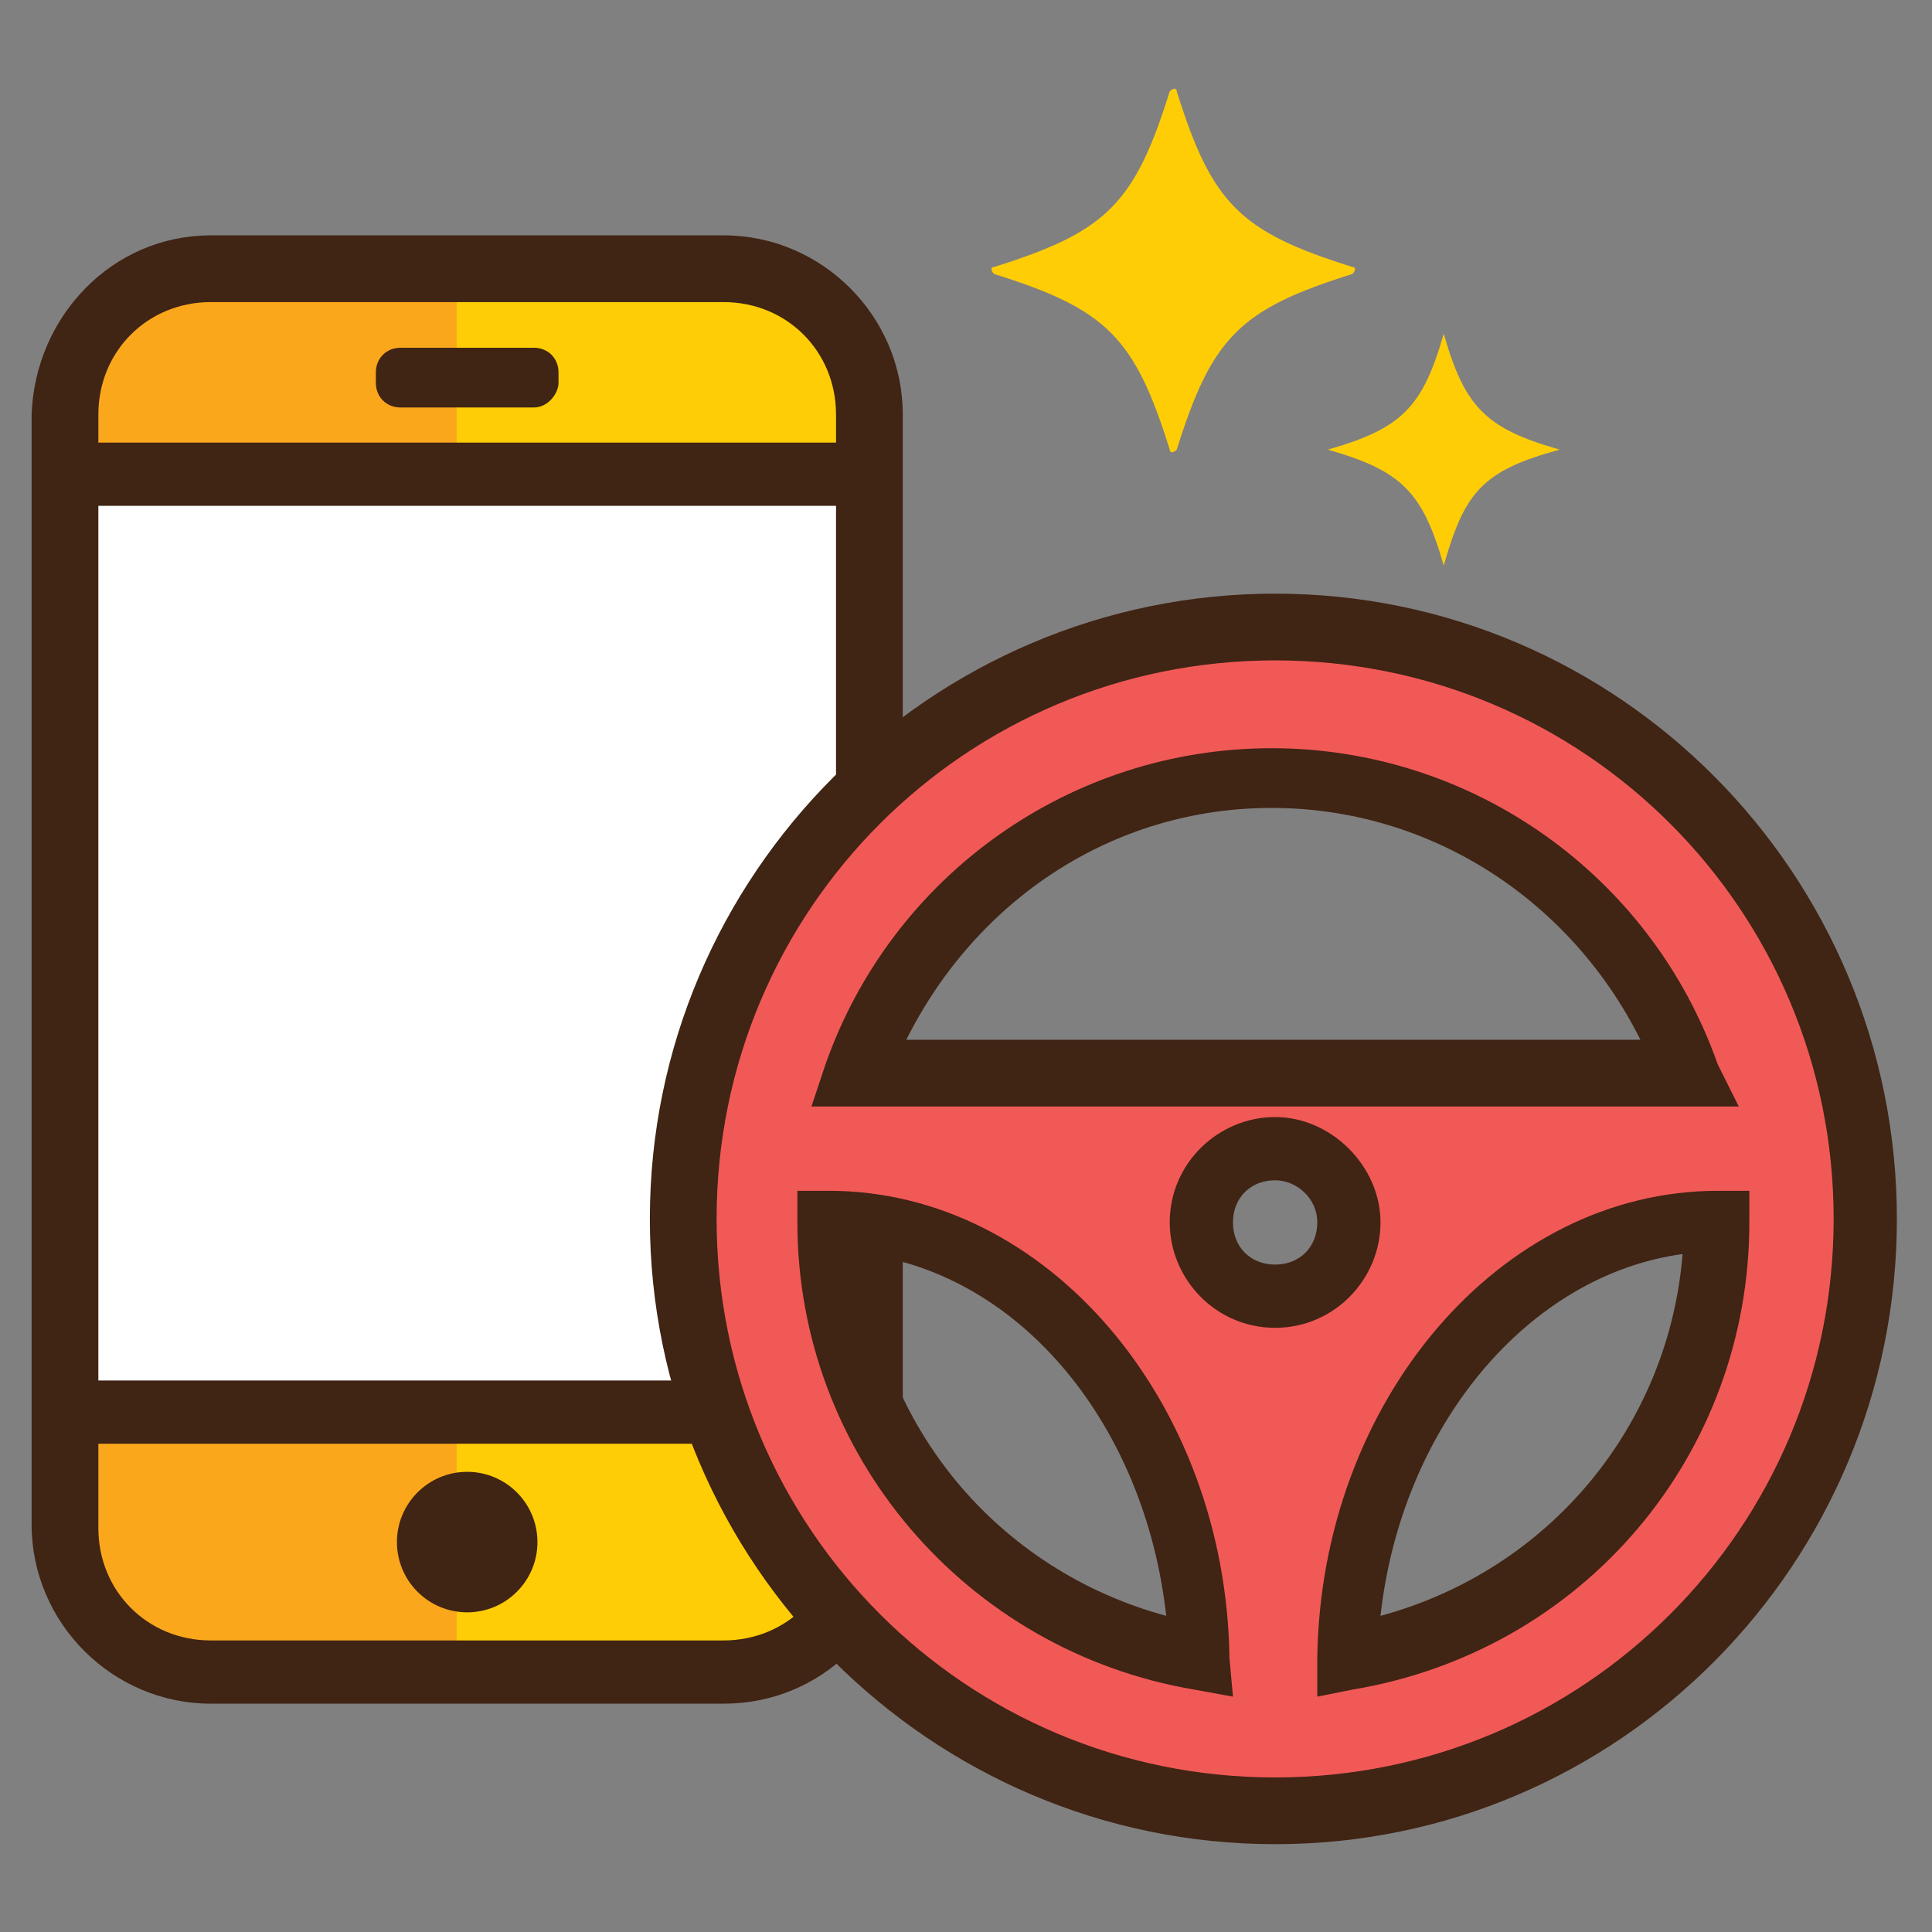
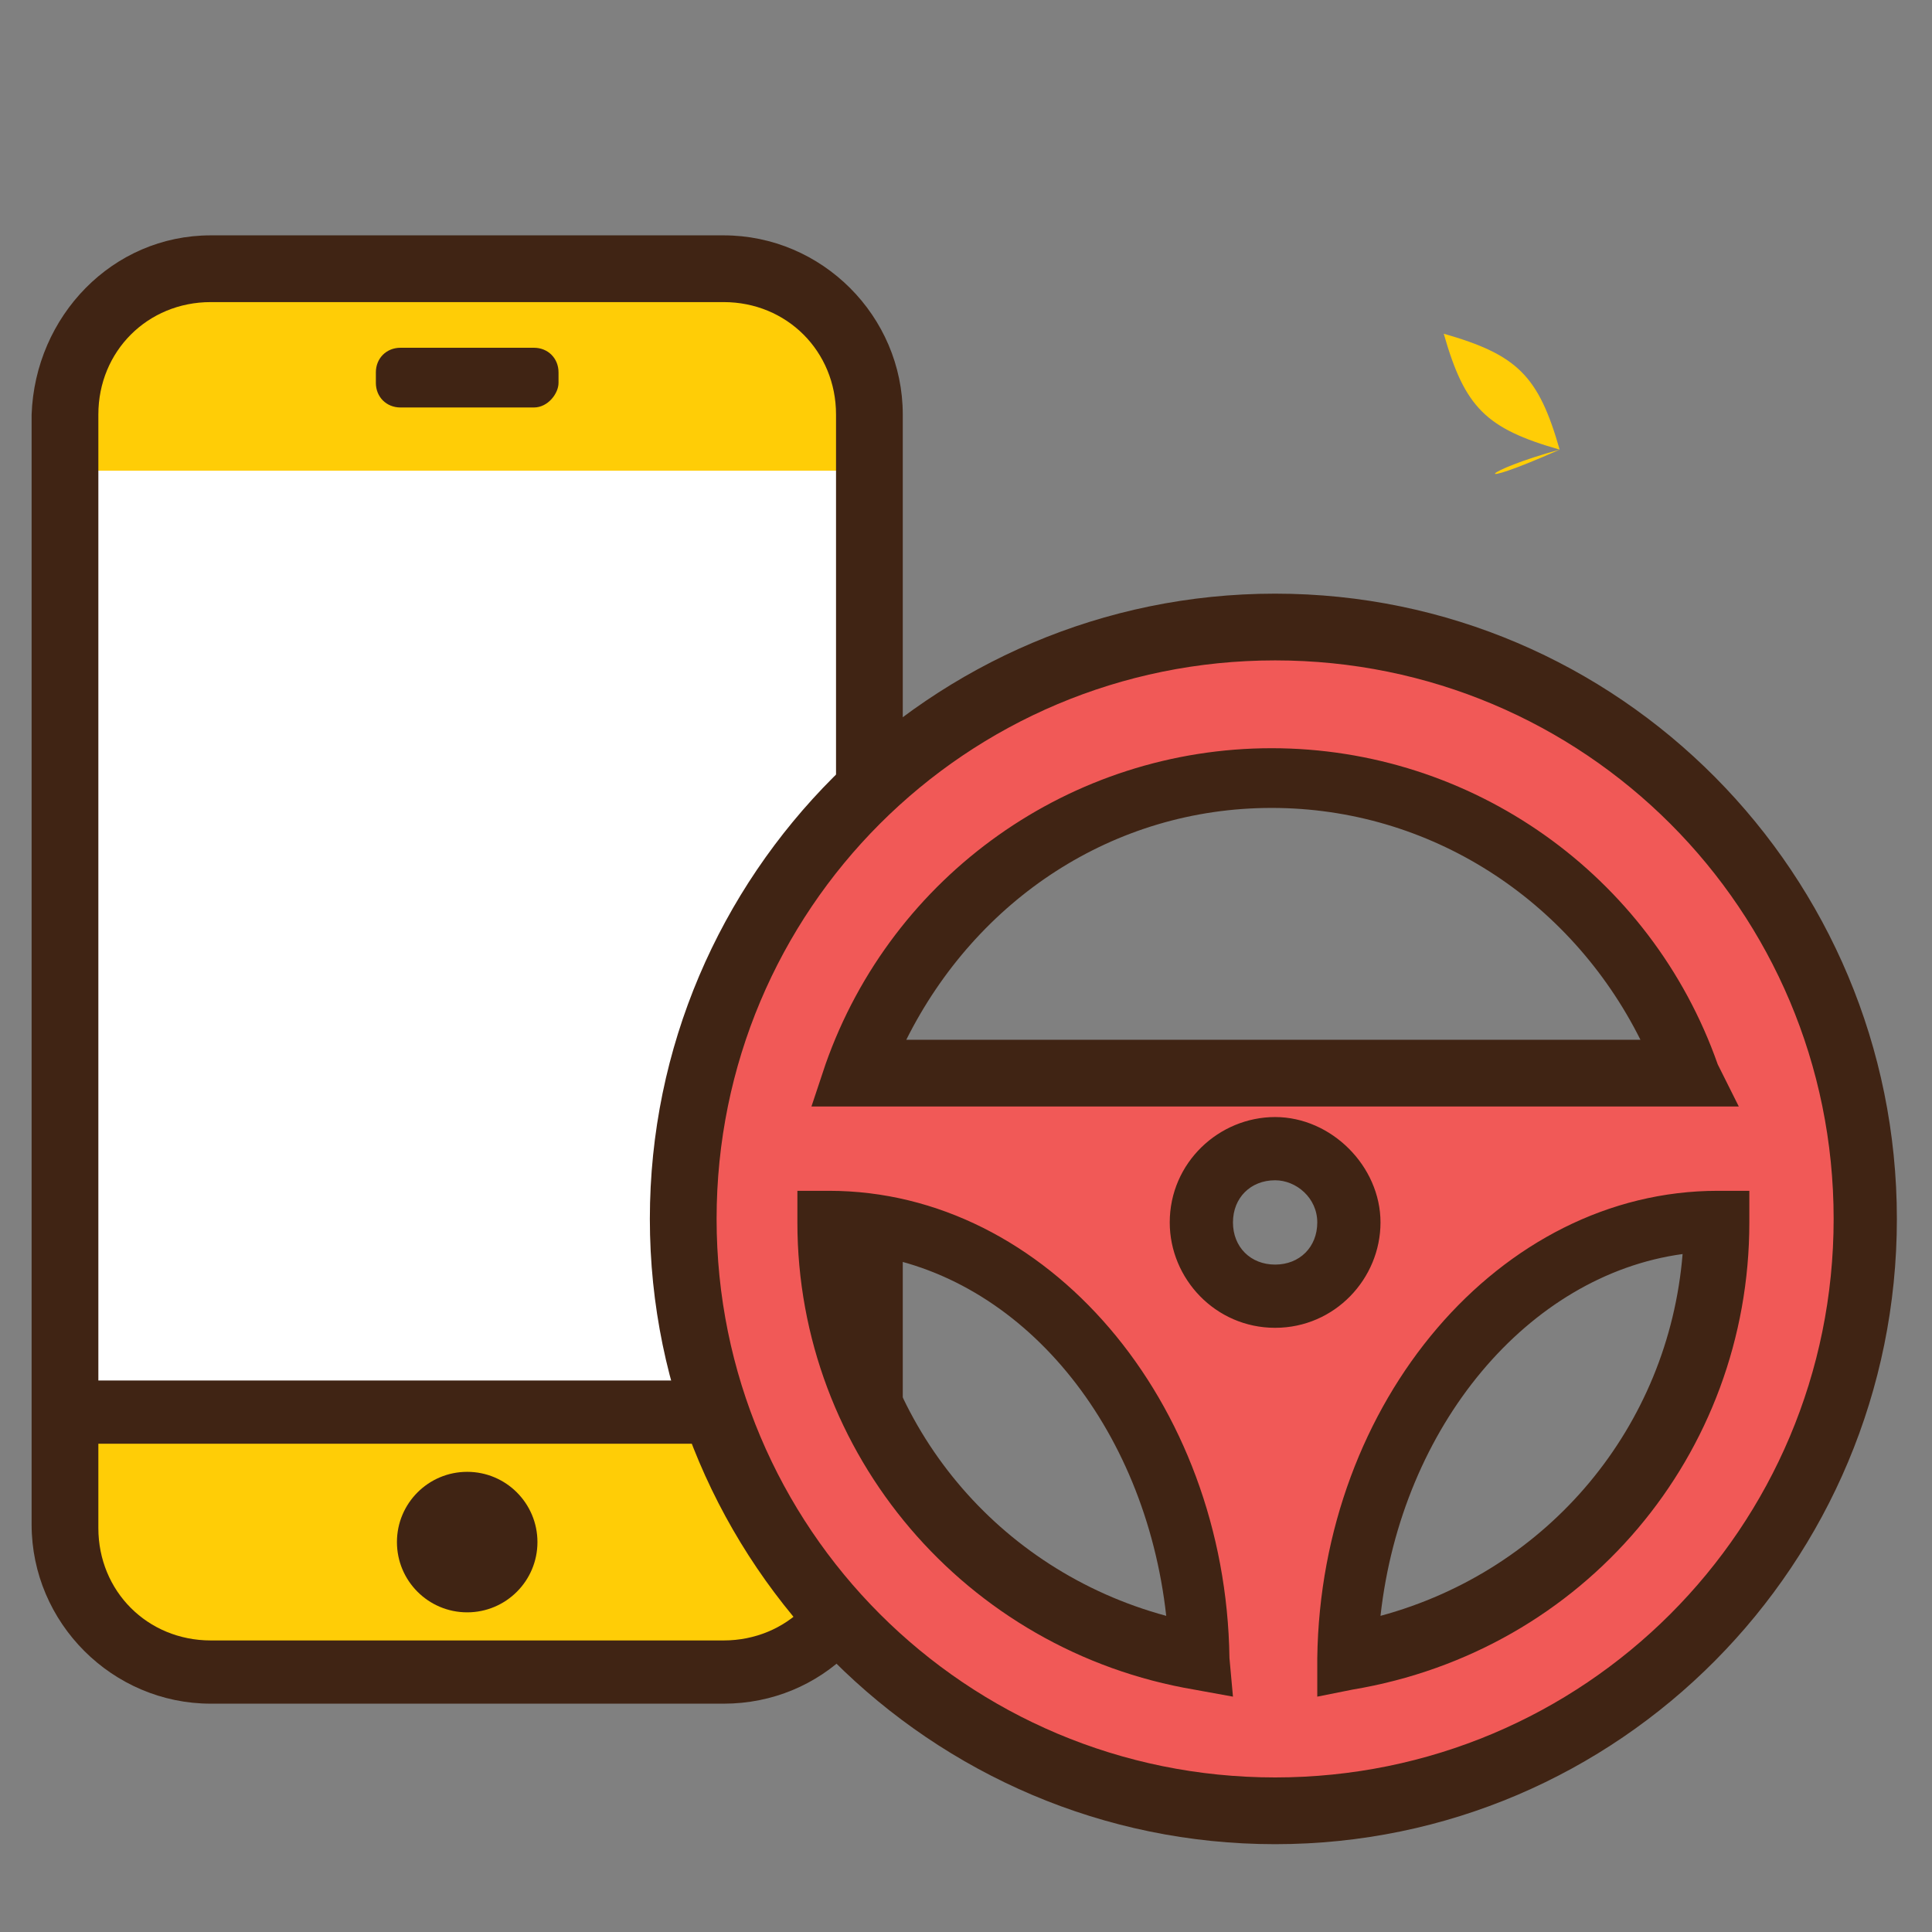
<svg xmlns="http://www.w3.org/2000/svg" version="1.1" id="Layer_1" x="0px" y="0px" viewBox="0 0 55 55" style="enable-background:new 0 0 55 55;" xml:space="preserve">
  <rect x="0" y="0" width="55" height="55" fill="#808080" stroke="none" />
  <style type="text/css">
	.st0{fill:#FFCD06;}
	.st1{fill:#402414;}
	.st2{fill:#FAA71C;}
	.st3{fill:#FFFFFF;}
	.st4{fill:#F15957;}
</style>
  <g>
    <g>
-       <path class="st0" d="M38.5,7.6c-3.2-1-4-1.8-5-5c0-0.1-0.1-0.1-0.2,0c-1,3.2-1.8,4-5,5c-0.1,0-0.1,0.1,0,0.2c3.2,1,4,1.8,5,5    c0,0.1,0.1,0.1,0.2,0c1-3.2,1.8-4,5-5C38.6,7.7,38.6,7.6,38.5,7.6z" />
-     </g>
+       </g>
    <g>
-       <path class="st0" d="M44.4,12.8c-2.1-0.6-2.7-1.2-3.3-3.3c-0.6,2.1-1.2,2.7-3.3,3.3c2.1,0.6,2.7,1.2,3.3,3.3    C41.7,14,42.2,13.4,44.4,12.8z" />
+       <path class="st0" d="M44.4,12.8c-2.1-0.6-2.7-1.2-3.3-3.3c2.1,0.6,2.7,1.2,3.3,3.3    C41.7,14,42.2,13.4,44.4,12.8z" />
    </g>
    <g>
      <g>
        <path class="st1" d="M5.2,18.1" />
      </g>
      <g>
        <g>
          <path class="st0" d="M20.5,47.6H6.1c-2.3,0-4.2-1.9-4.2-4.2V11.9c0-2.3,1.9-4.2,4.2-4.2h14.4c2.3,0,4.2,1.9,4.2,4.2v31.5      C24.7,45.7,22.8,47.6,20.5,47.6z" />
        </g>
        <g>
-           <path class="st2" d="M13,47.6H5.8c-2.2,0-3.9-1.7-3.9-3.9V11.5c0-2.2,1.7-3.9,3.9-3.9H13" />
-         </g>
+           </g>
        <g>
          <rect x="1.9" y="13.4" class="st3" width="22.8" height="26.9" />
        </g>
      </g>
      <g>
        <g>
          <circle class="st1" cx="13.3" cy="43.9" r="2" />
        </g>
        <g>
          <path class="st1" d="M15.2,11.6h-3.8c-0.4,0-0.7-0.3-0.7-0.7v-0.3c0-0.4,0.3-0.7,0.7-0.7h3.8c0.4,0,0.7,0.3,0.7,0.7v0.3      C15.9,11.2,15.6,11.6,15.2,11.6z" />
        </g>
      </g>
      <g>
        <g>
          <g>
            <path class="st1" d="M20.6,48.5H6c-2.8,0-5.1-2.3-5.1-5.1V11.8C1,9,3.2,6.7,6,6.7h14.6c2.8,0,5.1,2.3,5.1,5.1v31.7       C25.6,46.3,23.4,48.5,20.6,48.5z M6,8.6c-1.8,0-3.2,1.4-3.2,3.2v31.7c0,1.8,1.4,3.2,3.2,3.2h14.6c1.8,0,3.2-1.4,3.2-3.2V11.8       c0-1.8-1.4-3.2-3.2-3.2H6z" />
          </g>
          <g>
-             <rect x="1.9" y="12.6" class="st1" width="22.8" height="1.8" />
-           </g>
+             </g>
        </g>
        <g>
          <rect x="1.9" y="39.3" class="st1" width="22.8" height="1.8" />
        </g>
      </g>
    </g>
    <g>
      <g>
        <path class="st4" d="M36.3,17.9c-9.3,0-16.8,7.5-16.8,16.8c0,9.3,7.5,16.8,16.8,16.8c9.3,0,16.8-7.5,16.8-16.8     C53.1,25.4,45.6,17.9,36.3,17.9L36.3,17.9z M36.3,22.1c5.5,0,10.1,3.5,11.9,8.4H24.4C26.2,25.6,30.8,22.1,36.3,22.1L36.3,22.1z      M36.3,36.8c-1.2,0-2.1-0.9-2.1-2.1c0-1.2,0.9-2.1,2.1-2.1c1.2,0,2.1,0.9,2.1,2.1C38.4,35.9,37.4,36.8,36.3,36.8L36.3,36.8z      M23.7,34.7c5.7,0,10.4,5.5,10.5,12.4C28.2,46.1,23.7,41,23.7,34.7L23.7,34.7z M38.4,47.2c0.1-6.9,4.8-12.4,10.5-12.4     C48.9,41,44.4,46.1,38.4,47.2L38.4,47.2z M38.4,47.2" />
        <path class="st1" d="M36.3,52.5c-9.8,0-17.8-8-17.8-17.8c0-9.8,8-17.8,17.8-17.8S54,24.9,54,34.7C54,44.5,46.1,52.5,36.3,52.5z      M36.3,18.8c-8.8,0-15.9,7.1-15.9,15.9s7.1,15.9,15.9,15.9s15.9-7.1,15.9-15.9S45.1,18.8,36.3,18.8z M37.5,48.3l0-1.1     c0.1-7.3,5.2-13.3,11.4-13.3h0.9v0.9c0,6.6-4.7,12.2-11.3,13.3L37.5,48.3z M47.9,35.7c-4.4,0.6-8,4.9-8.6,10.3     C44.1,44.7,47.5,40.6,47.9,35.7z M35.1,48.3L34,48.1c-6.5-1.1-11.3-6.7-11.3-13.3v-0.9h0.9c6.2,0,11.3,6,11.4,13.3L35.1,48.3z      M24.6,35.7c0.4,4.9,3.8,9,8.6,10.3C32.6,40.6,29.1,36.3,24.6,35.7z M36.3,37.8c-1.7,0-3-1.4-3-3c0-1.7,1.4-3,3-3s3,1.4,3,3     C39.3,36.4,38,37.8,36.3,37.8z M36.3,33.6c-0.7,0-1.2,0.5-1.2,1.2c0,0.7,0.5,1.2,1.2,1.2s1.2-0.5,1.2-1.2     C37.5,34.1,36.9,33.6,36.3,33.6z M49.5,31.5H23.1l0.4-1.2c1.9-5.4,7-9,12.7-9s10.8,3.6,12.7,9L49.5,31.5z M25.8,29.6h20.9     c-2-4-6-6.6-10.5-6.6S27.8,25.6,25.8,29.6z" />
      </g>
    </g>
  </g>
</svg>